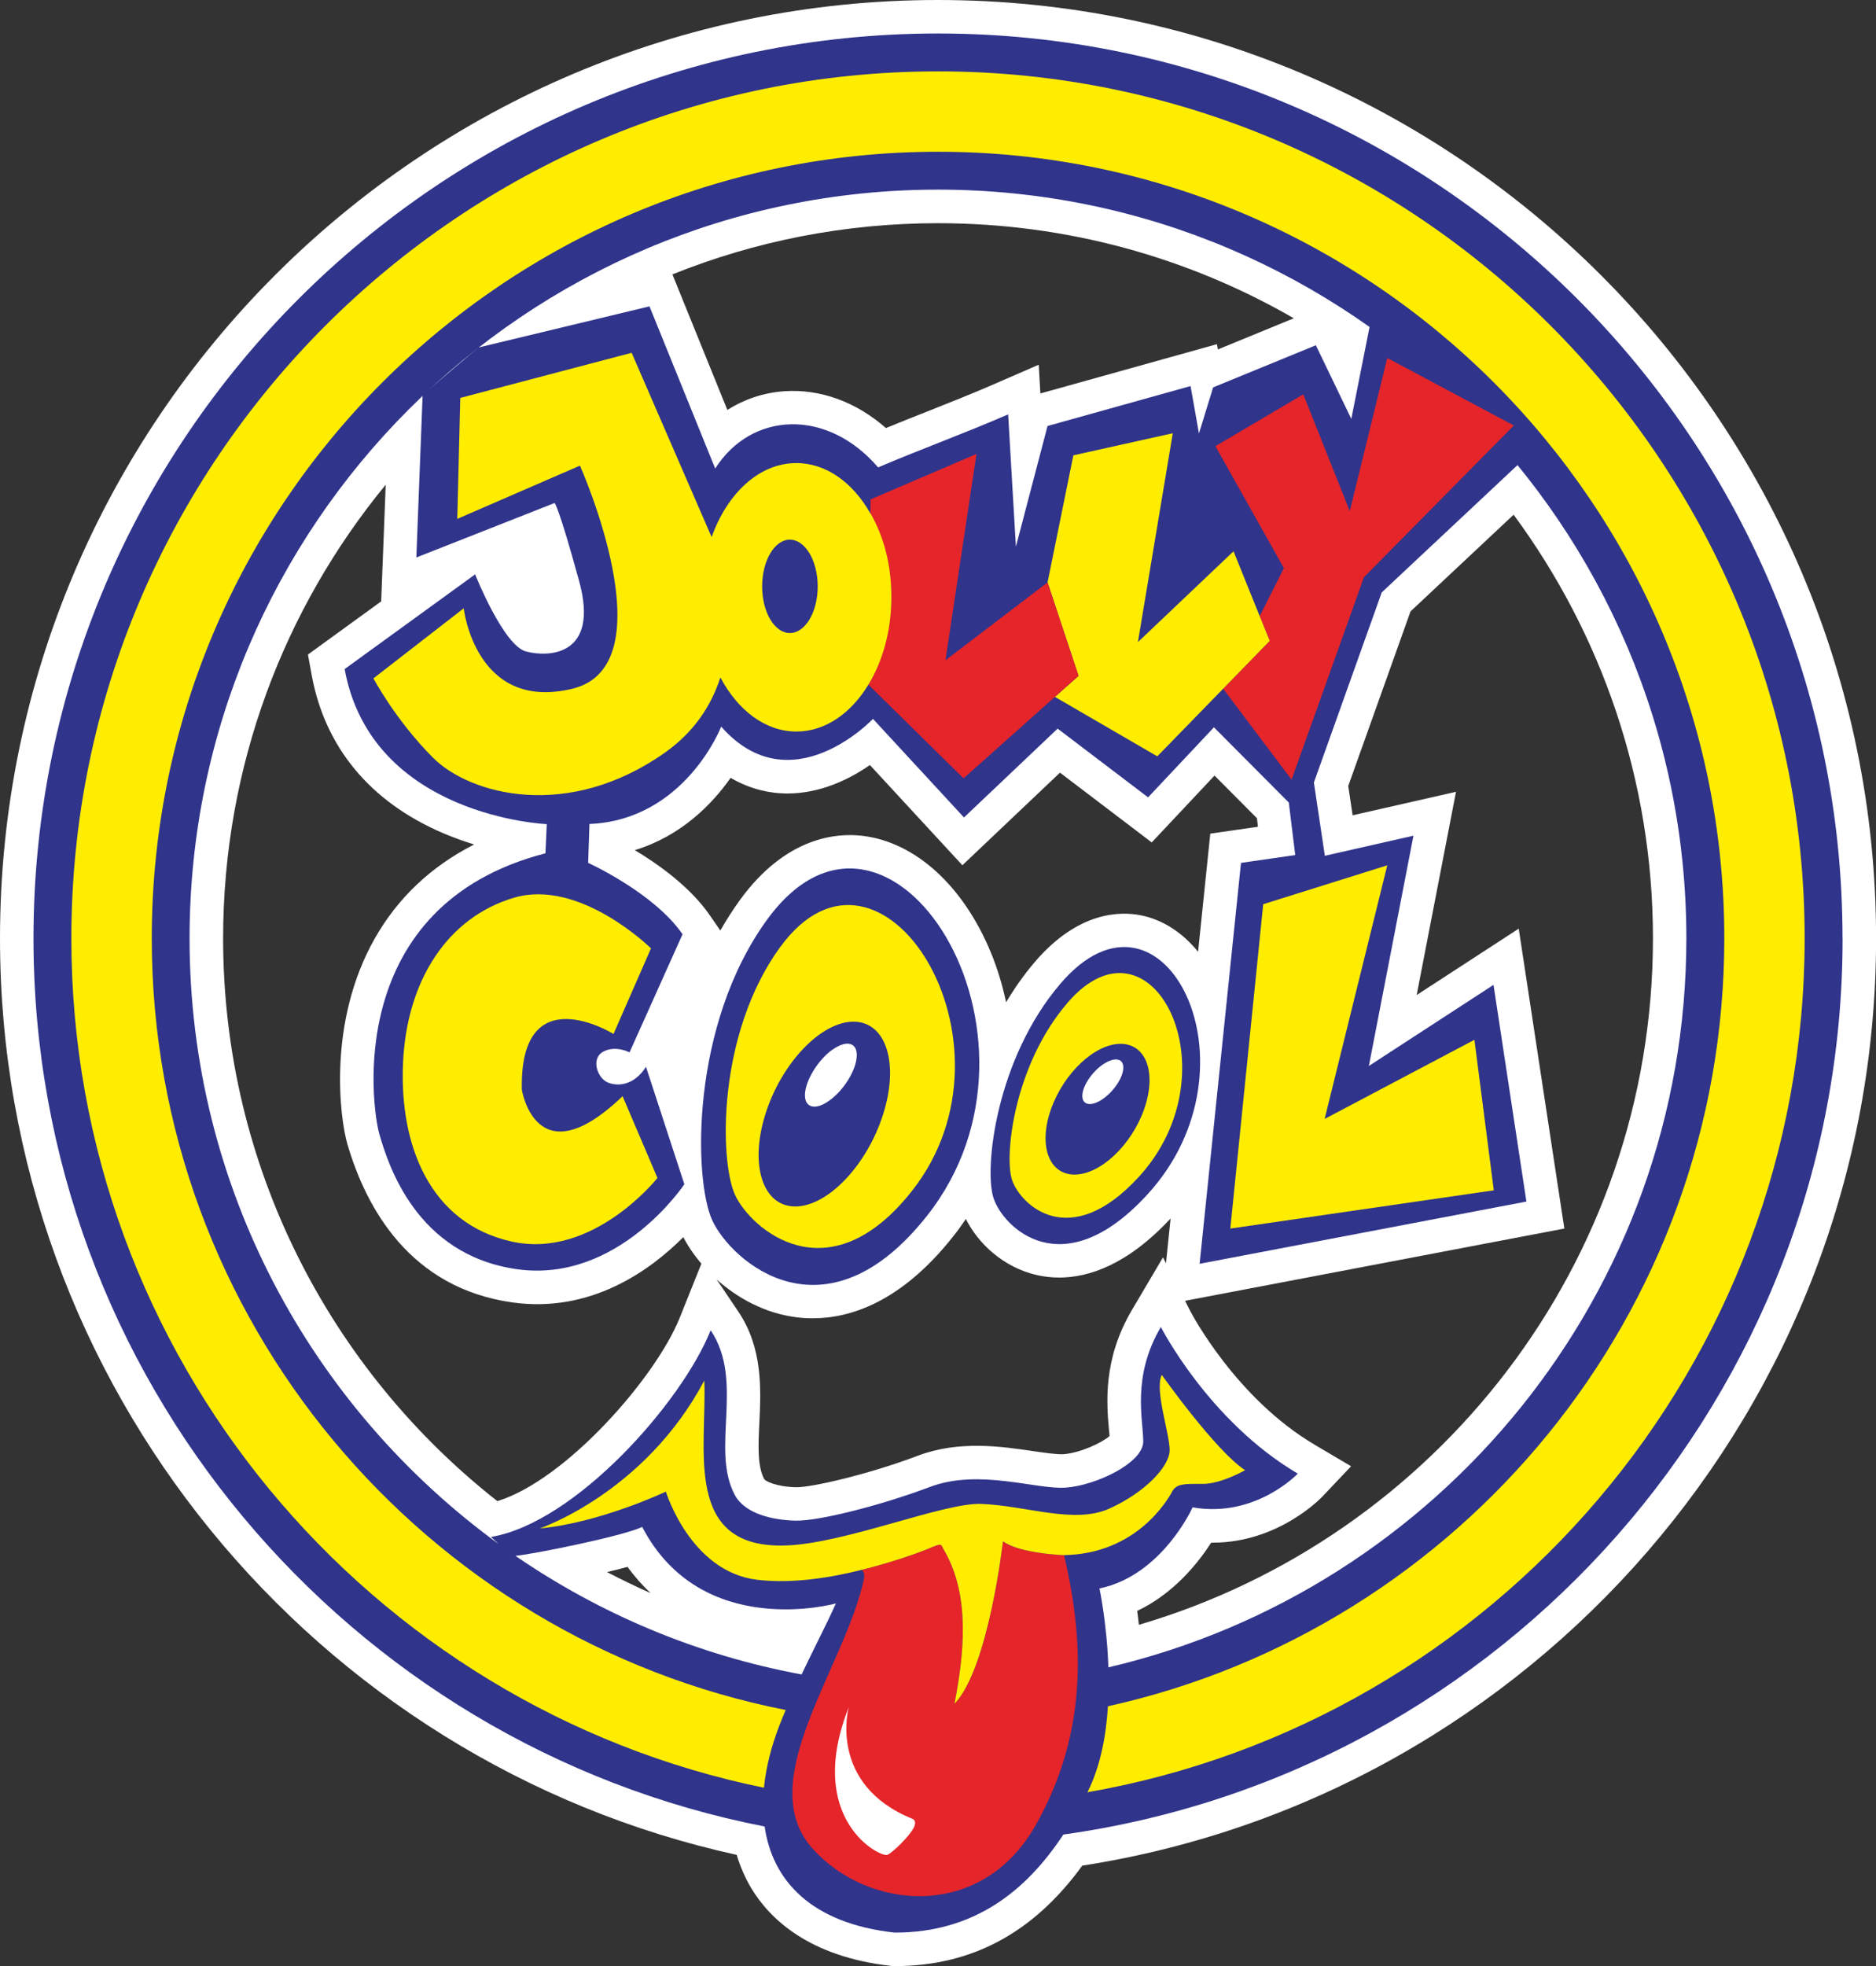
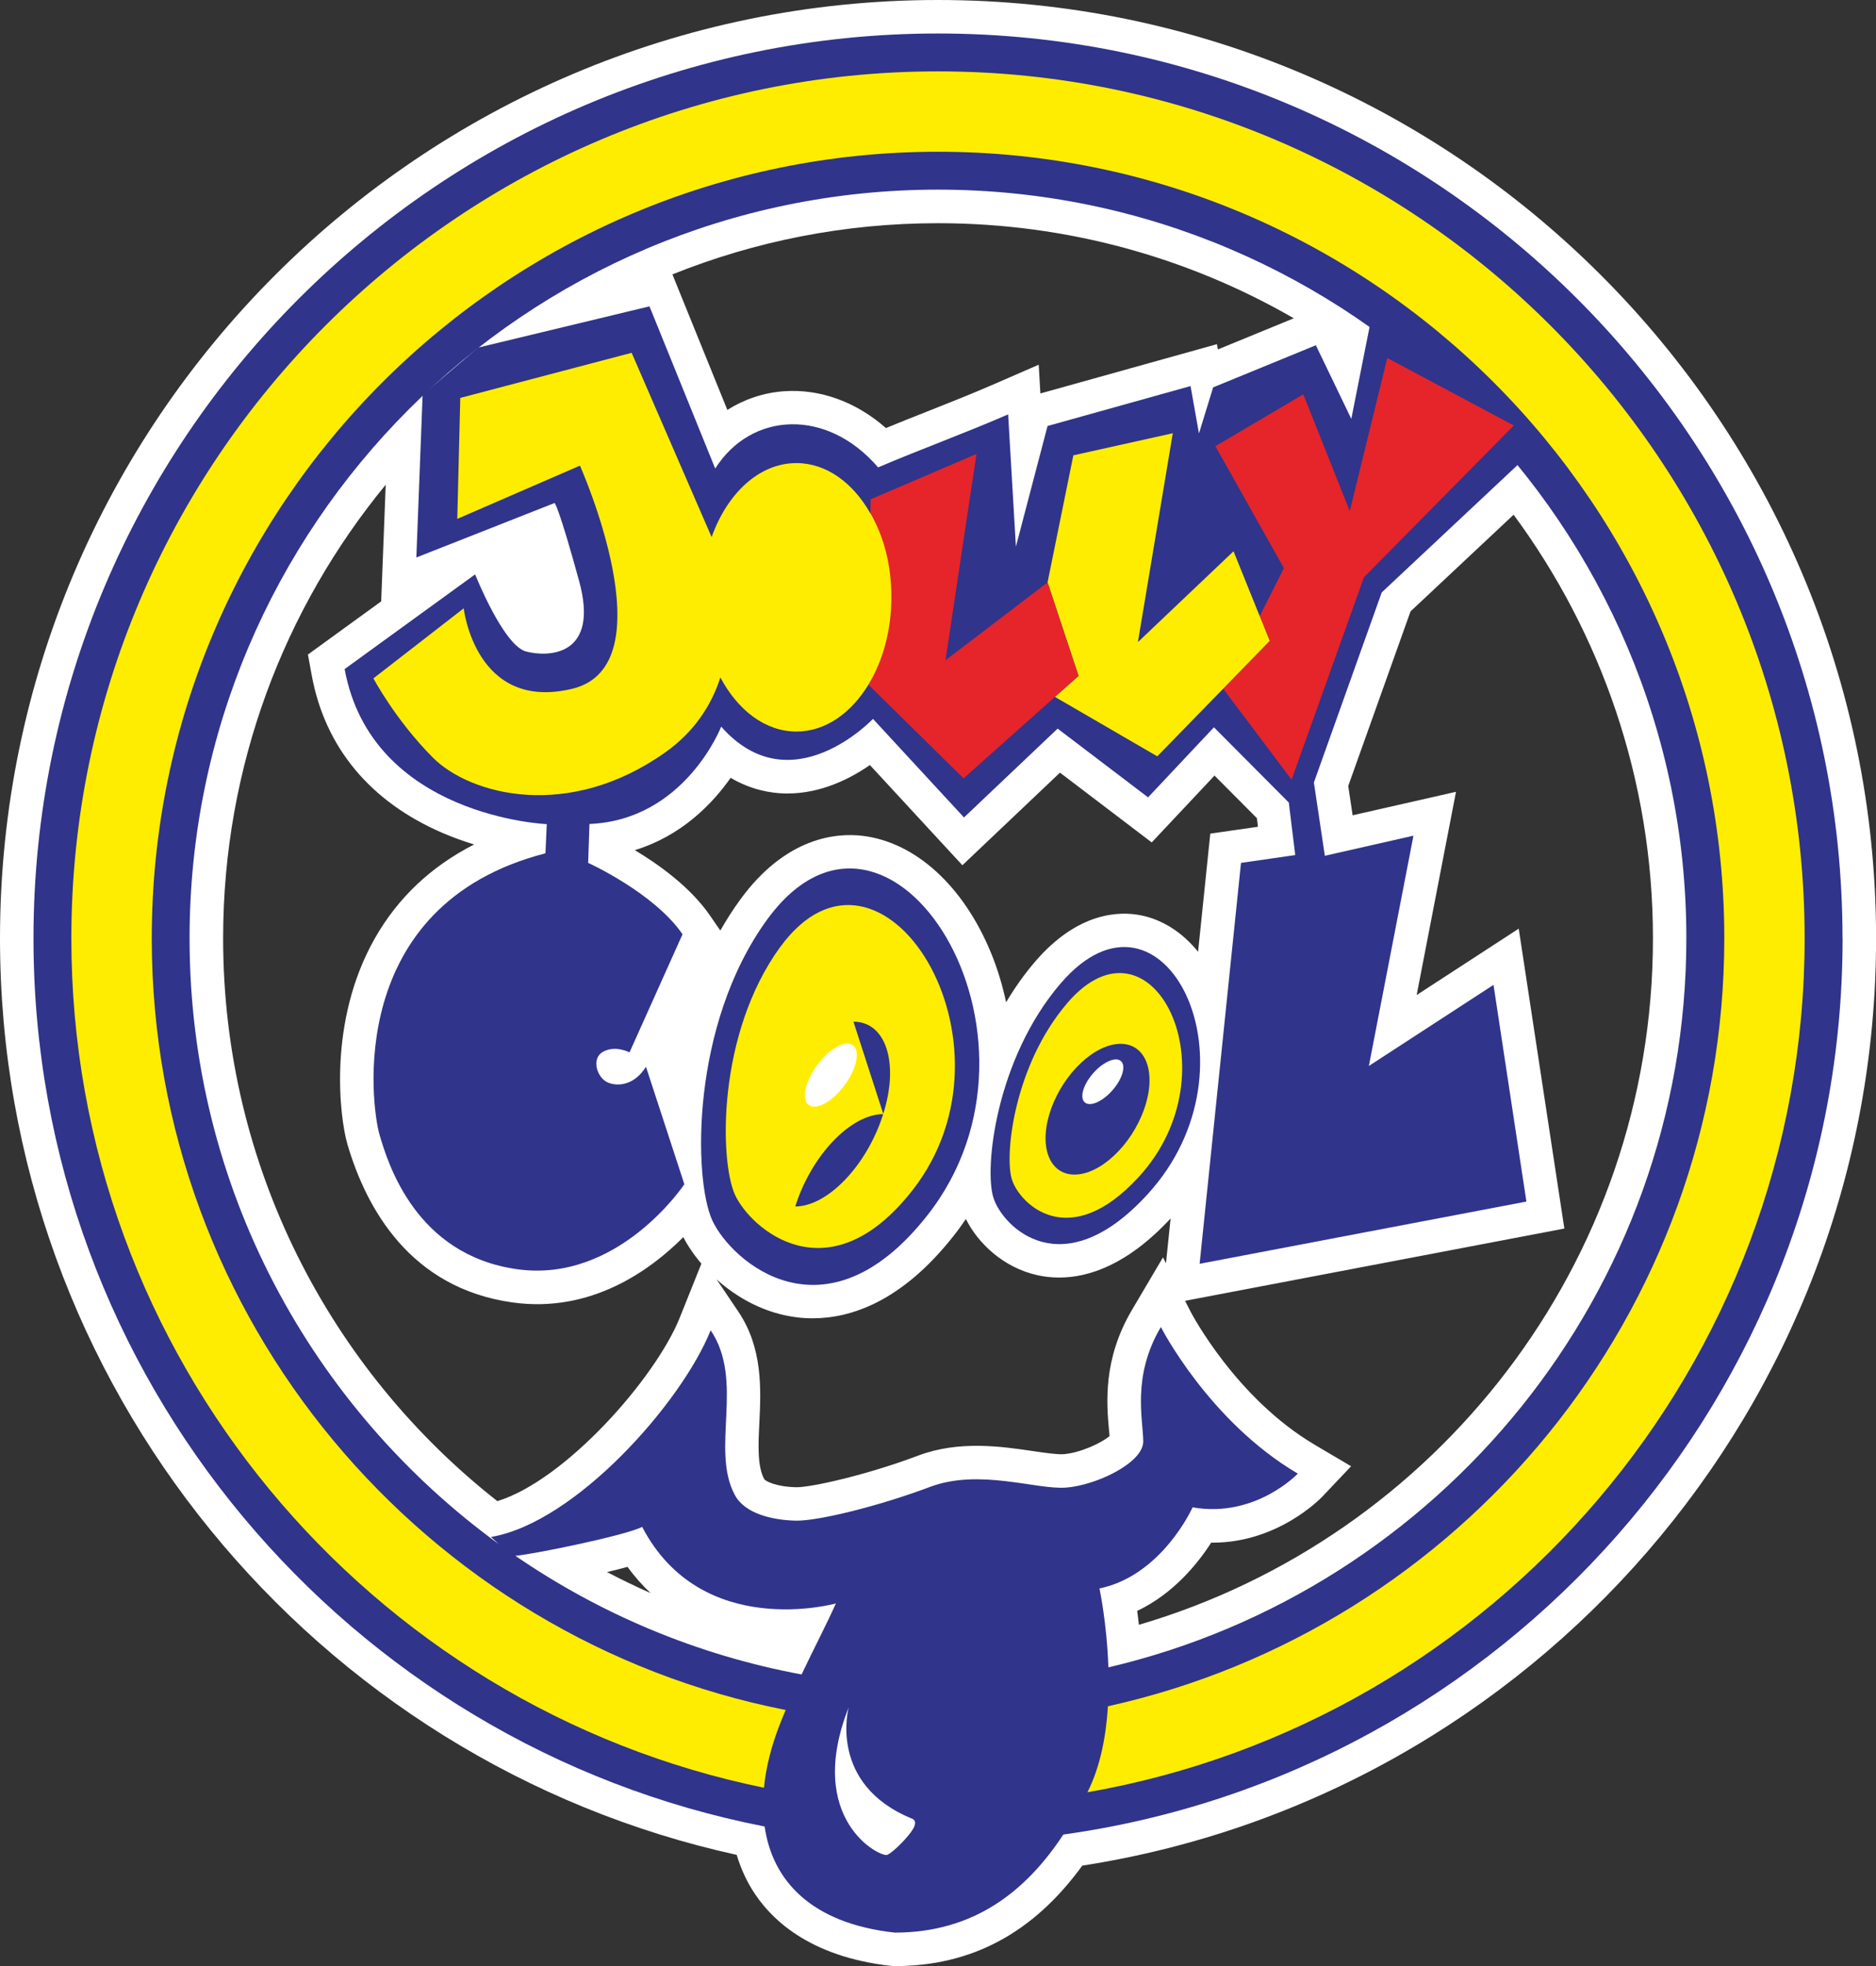
<svg xmlns="http://www.w3.org/2000/svg" id="Layer_2" data-name="Layer 2" viewBox="0 0 256.61 268.83">
  <rect x="0" y="0" width="256.61" height="268.83" fill="#333333" stroke="none" />
  <defs>
    <style>      .cls-1, .cls-2, .cls-3, .cls-4, .cls-5, .cls-6, .cls-7 {        stroke-width: 0px;      }      .cls-1, .cls-3 {        fill: #ffed00;      }      .cls-1, .cls-5, .cls-7 {        fill-rule: evenodd;      }      .cls-2, .cls-7 {        fill: #30348b;      }      .cls-4 {        fill: #e52529;      }      .cls-5, .cls-6 {        fill: #fff;      }    </style>
  </defs>
  <g id="Layer_1-2" data-name="Layer 1">
    <g>
      <path class="cls-6" d="M128.3,0C57.56,0,0,57.56,0,128.31c0,61.3,43.21,112.68,100.77,125.32.49,1.63,1.16,3.17,2.02,4.6,2.5,4.13,7.84,9.32,19.08,10.58l.51.03c10.51,0,18.96-4.52,25.66-13.74,61.41-9.52,108.58-62.75,108.58-126.79C256.61,57.56,199.05,0,128.3,0ZM92,37.51c11.23-4.51,23.48-6.99,36.3-6.99,17.71,0,34.33,4.73,48.67,13l-10.38,4.26-.13-.72-24.15,6.74-.23-3.93-6.02,2.62c-3.1,1.35-6.3,2.62-9.39,3.84-1.8.71-3.64,1.44-5.49,2.2-4.07-3.58-9.01-5.39-13.96-5.03-2.78.2-5.41,1.09-7.73,2.55l-7.51-18.52ZM179.85,197.56c-10.78-6.35-16.86-17.96-16.98-18.18l-.77-1.51,51.88-9.88-6.24-41.01-13.96,9.08,5.38-27.79-14.14,3.21-.6-4.01,8.52-23.87,14.1-13.22c11.97,16.23,19.06,36.26,19.06,57.93,0,44.39-29.73,81.96-70.32,93.86-.07-.67-.15-1.32-.23-1.9,4.98-2.36,8.31-6.51,10.12-9.33.07,0,.13,0,.2,0,8.92,0,14.71-6,14.99-6.28l3.95-4.17-4.95-2.92ZM151.7,195.53c.03.29.05.57.07.83-1.08.95-4.06,2.32-6.29,2.48-.86.06-2.54-.18-4.17-.42-4.27-.63-10.12-1.5-15.73.62-7.05,2.66-14.67,4.35-16.65,4.32-2.8-.06-4.2-.83-4.39-1.1-.96-1.78-.82-4.66-.67-7.71.22-4.55.49-10.21-2.88-15.21l-2.97-4.4c2.79,2.5,6.55,4.66,11.06,5.2.66.08,1.36.12,2.1.12,5.14,0,12.11-2.22,19.21-11.21.62-.78,1.19-1.57,1.73-2.37,1.59,3.22,5.06,6.66,9.84,7.7.88.19,1.86.31,2.93.31,4.02,0,9.33-1.73,15.23-8.08l-.63,6.12-.41-.8-4.24,7.18c-4,6.76-3.47,12.8-3.15,16.41ZM86.86,116.24c6.37-1.96,10.58-6.32,13.08-9.88,2.8,1.64,5.46,2.1,7.5,2.14.09,0,.18,0,.27,0,4.59,0,8.57-2.01,11.28-3.89l12.65,13.7,13.35-12.66,12.55,9.54,8.59-9.14,5.8,5.83.14,1.17-6.52.94-1.67,16.15c-2.13-2.62-4.82-4.38-7.81-4.98-2.88-.58-8.6-.52-14.49,6.34-1.5,1.75-2.81,3.62-3.96,5.55-.52-2.45-1.23-4.74-2.09-6.82-3.77-9.12-10.33-15.08-17.54-15.94-3.58-.43-10.5.15-16.76,8.75h0c-.98,1.35-1.88,2.76-2.7,4.2l-1.42-2.06c-2.65-3.86-6.97-6.95-10.27-8.93ZM52.14,82.23l-10.02,7.27.52,2.84c1.81,9.85,8,17.3,17.91,21.56,1.47.63,2.93,1.15,4.31,1.57-5.88,2.99-10.44,7.29-13.59,12.84-6.46,11.38-4.82,24.48-3.74,28.18,2.58,8.77,8.59,19.64,22.56,21.6,10.75,1.51,18.88-4.41,23.38-8.93.56,1.11,1.39,2.36,2.47,3.63l-2.97,7.41c-3.29,8.2-15.57,22.18-24.94,25.06-22.82-17.92-37.51-45.75-37.51-76.95,0-23.53,8.35-45.14,22.24-62.03l-.62,15.95ZM89.01,217.84c-2.03-.89-4.02-1.86-5.98-2.88,1.11-.26,2.03-.5,2.81-.71.98,1.36,2.04,2.54,3.16,3.59Z" />
      <path class="cls-2" d="M252.03,128.31c0-68.22-55.5-123.73-123.73-123.73S4.58,60.08,4.58,128.31c0,60.11,43.09,110.34,100.01,121.44,1.06,7.39,6.35,13.24,17.79,14.51,10.84,0,17.95-5.64,23.07-13.41,60.14-8.37,106.59-60.13,106.59-122.53ZM109.65,228.96c-14.31-2.65-27.58-8.28-39.15-16.22,2.69-.25,15.19-2.82,17.34-3.96,8.13,15.61,26.5,10.47,26.5,10.47-1.38,3.06-3.02,6.18-4.7,9.72ZM151.61,227.99c-.2-6.04-1.22-10.79-1.22-10.79,8.57-1.77,12.74-11.09,12.74-11.09,8.6,1.51,14.39-4.61,14.39-4.61-12.19-7.18-18.73-20.05-18.73-20.05-3.99,6.75-2.43,12.65-2.41,15.62.04,2.97-6.49,6.04-10.56,6.34-4.08.31-11.85-2.64-18.62-.09-6.79,2.56-15.26,4.68-18.36,4.61-3.08-.07-6.92-.9-8.32-3.5-3.38-6.28,1.37-15.58-3.31-22.53-3.98,9.93-18.53,26.33-30.05,28.26l1.06.97c-25.61-18.63-42.29-48.81-42.29-82.83,0-56.45,45.92-102.37,102.37-102.37s102.37,45.92,102.37,102.37c0,48.43-33.81,89.11-79.06,99.69Z" />
      <path class="cls-7" d="M57.82,53.98l7.58-6.45,23.44-5.64,8.99,22.18c4.91-7.76,15.27-8.33,22.28-.16,5.93-2.53,11.88-4.67,17.79-7.25l1.06,18.09,4.33-16.5,19.56-5.46,1.15,6.48,1.94-6.3,14.05-5.76,4.85,10.07,2.92-14.72,25.45,15.75-24.21,22.7-9.28,25.99,1.5,10.02,12.12-2.75-6.1,31.49,17.05-11.09,4.5,29.63-44.7,8.51,5.66-54.82,7.42-1.07-.88-7.18-10.24-10.29-9.01,9.58-12.37-9.4-12.81,12.15-12.45-13.48s-11.22,11.88-20.76,1.06c0,0-4.95,12.77-18.02,13.31l-.18,5.32s9.01,4.08,12.91,9.76l-7.25,16.15s-1.91-1.02-3.61-.09c-1.7.93-.81,3.57.6,4.19,1.41.62,3.67.4,5.26-2.13l5.25,16.06s-9.01,13.57-22.88,11.62c-13.87-1.95-17.66-14.46-18.81-18.37-1.15-3.9-4.86-31.4,22.69-38.5l.18-3.99s-23.94-.98-27.65-21.2l17.85-12.95s3.88,9.76,6.98,10.55c3.09.8,10.07.62,7.24-9.66-2.82-10.29-3.35-10.65-3.35-10.65l-18.91,7.45.86-22.27Z" />
      <path class="cls-7" d="M104.94,125.73c-10.5,14.43-10.08,35.54-7.51,41.14,2.58,5.6,15.45,17.02,29.39-.65,19.42-24.6-5.18-63.41-21.88-40.49" />
      <path class="cls-7" d="M145.08,134.47c-8.84,10.3-10.5,25.35-9.18,29.35,1.31,4,9.44,12.14,21.02-.46,16.15-17.55,2.19-45.24-11.84-28.89" />
-       <path class="cls-1" d="M89.05,129.67l-5.13,11.71s-12.89-7.98-12.54,7.63c0,0,1.94,12.24,13.78.88l4.77,11.18s-8.84,11.18-19.97,8.69c-11.13-2.48-15.36-13.13-14.83-24.48.53-11.35,6.18-19.87,15.18-22.53,9.01-2.66,18.73,6.92,18.73,6.92" />
      <path class="cls-1" d="M106.72,129.49c-8.65,11.89-8.3,29.27-6.18,33.89,2.12,4.61,12.72,14.01,24.2-.53,16-20.26-4.27-52.23-18.02-33.35" />
-       <path class="cls-7" d="M116.74,139.7c4.45,0,6.28,5.66,4.07,12.63-2.19,6.98-7.59,12.64-12.03,12.64s-6.29-5.66-4.08-12.64c2.2-6.98,7.59-12.63,12.05-12.63" />
+       <path class="cls-7" d="M116.74,139.7c4.45,0,6.28,5.66,4.07,12.63-2.19,6.98-7.59,12.64-12.03,12.64c2.2-6.98,7.59-12.63,12.05-12.63" />
      <path class="cls-5" d="M113.83,143.56c1.96-1.42,3.46-1.03,3.36.87-.08,1.91-1.75,4.61-3.71,6.03-1.95,1.43-3.46,1.04-3.37-.87.1-1.9,1.76-4.61,3.71-6.04" />
      <path class="cls-1" d="M145.99,137.16c-7.28,8.48-8.65,20.89-7.56,24.17,1.08,3.29,7.77,10,17.32-.38,13.29-14.46,1.8-37.26-9.76-23.8" />
      <path class="cls-7" d="M153.28,142.73c3.52,0,4.96,4,3.22,8.94-1.74,4.94-6,8.94-9.52,8.94s-4.97-4-3.22-8.94c1.74-4.94,6-8.94,9.52-8.94" />
      <path class="cls-5" d="M150.99,145.47c1.55-1.01,2.74-.73,2.66.62-.07,1.35-1.39,3.26-2.93,4.27-1.55,1.01-2.74.73-2.67-.62.07-1.35,1.39-3.26,2.93-4.27" />
-       <polygon class="cls-1" points="172.79 123.64 189.76 118.32 181.19 153 201.68 142.18 204.33 162.76 168.29 167.99 172.79 123.64" />
      <polygon class="cls-4" points="189.76 48.95 184.63 69.89 178.27 53.92 166.25 61.01 175.62 77.69 172.31 84.25 173.68 87.63 167.31 94.17 176.67 106.61 186.57 78.93 207.07 58.18 189.76 48.95" />
      <polygon class="cls-3" points="172.31 84.25 168.73 75.38 155.65 87.8 160.42 59.24 146.82 62.26 143.29 79.64 143.29 79.64 143.29 79.64 147.53 92.42 144.3 95.29 158.3 103.42 167.31 94.17 173.68 87.63 172.31 84.25" />
      <path class="cls-4" d="M143.29,79.64h0s-13.96,10.64-13.96,10.64l4.24-28.21-14.49,6.21-.02,1.93c1.78,3.14,2.85,7.13,2.85,11.47s-1.18,8.7-3.12,11.91v.03s13.01,12.81,13.01,12.81l12.5-11.14,3.23-2.88-4.24-12.77Z" />
      <path class="cls-3" d="M119.06,70.21c-2.38-4.2-6.03-6.89-10.13-6.89-5.07,0-9.45,4.12-11.59,10.12l-10.94-25.2-23.44,6.17-.41,16.54,16.78-7.28s12.2,27.32-1.05,30.51c-13.26,3.19-14.85-11-14.85-11l-12.35,9.58s3,5.67,8.12,10.82c5.12,5.14,18.55,8.69,31.81-.71,4.07-2.89,6.34-6.55,7.53-10.24,2.37,4.48,6.14,7.4,10.4,7.4,3.95,0,7.49-2.51,9.87-6.45,1.94-3.21,3.12-7.36,3.12-11.91s-1.07-8.33-2.85-11.47Z" />
-       <path class="cls-7" d="M108.04,73.79c2.09,0,3.81,2.86,3.81,6.39s-1.71,6.38-3.81,6.38-3.79-2.86-3.79-6.38,1.7-6.39,3.79-6.39" />
-       <path class="cls-4" d="M137.19,210.75h0s-1.94,17.35-6.63,22.22c1.32-6.81,2.15-14.62-1.29-20.77-.11-.19-.22-.35-.28-.49-.33-.79-.37-.59-2.67.32-1.36.53-4.51,1.63-8.39,2.61,0,0,0,0,0,0,0,0,.39.54.26,1.2-2.61,12.22-15.29,27.69-7.07,36.9,7.6,8.52,23.15,9.94,30.56-3.19,7.42-13.13,6.42-26.01,3.87-36.91,0,0-.07,0-.17,0-.58-.03-2.62-.15-4.64-.57-1.45-.29-2.85-.71-3.56-1.32Z" />
-       <path class="cls-3" d="M158.92,188c-1.05,2.04,1.14,8.17,1.07,10.38-.09,2.21-3.38,5.69-8.22,7.89-4.83,2.19-11.35-.4-17.59-.63-5.11-.18-18.48,5.37-26.58,5.68-14.28.56-10.88-13.24-11.26-22.55-8.15,15.37-22.5,20.22-22.5,20.22,8.26-.77,17.24-5.03,17.24-5.03,0,0,3.36,11,12.54,12.06,4.82.56,10.03-.3,14.31-1.38,0,0,0,0,0,0,3.89-.98,7.03-2.08,8.39-2.61,2.3-.91,2.33-1.11,2.67-.32.06.15.18.3.28.49,3.44,6.14,2.61,13.95,1.29,20.77,4.68-4.88,6.62-22.21,6.63-22.22h0c.84.62,2.19,1.04,3.56,1.32,2.01.42,4.06.54,4.64.57.1,0,.17,0,.17,0,9.89-.17,14.15-7.53,14.77-8.68.62-1.15,1.77-1.06,4.24-1.06s5.74-1.87,5.74-1.87c-4.06-2.66-11.4-13.04-11.4-13.04Z" />
      <path class="cls-5" d="M116.09,233.45s-2.91,10.56,8.74,15.26c0,0,.7.24.09,1.33-.62,1.09-2.62,3.12-3.52,3.58-.91.46-11.37-4.79-5.31-20.17" />
      <path class="cls-3" d="M246.85,128.31c0-65.37-53.18-118.55-118.55-118.55S9.76,62.94,9.76,128.31c0,57.21,40.74,105.09,94.74,116.14.27-2.79,1.01-5.68,2.12-8.54.28-.72.56-1.4.85-2.09-49.36-9.73-86.71-53.34-86.71-105.52,0-59.3,48.25-107.55,107.55-107.55s107.55,48.25,107.55,107.55c0,51.33-36.14,94.36-84.31,105.01-.25,4.03-1.02,8.18-2.75,11.65-.02.04-.04.08-.06.11,55.66-9.71,98.11-58.38,98.11-116.78Z" />
    </g>
  </g>
</svg>